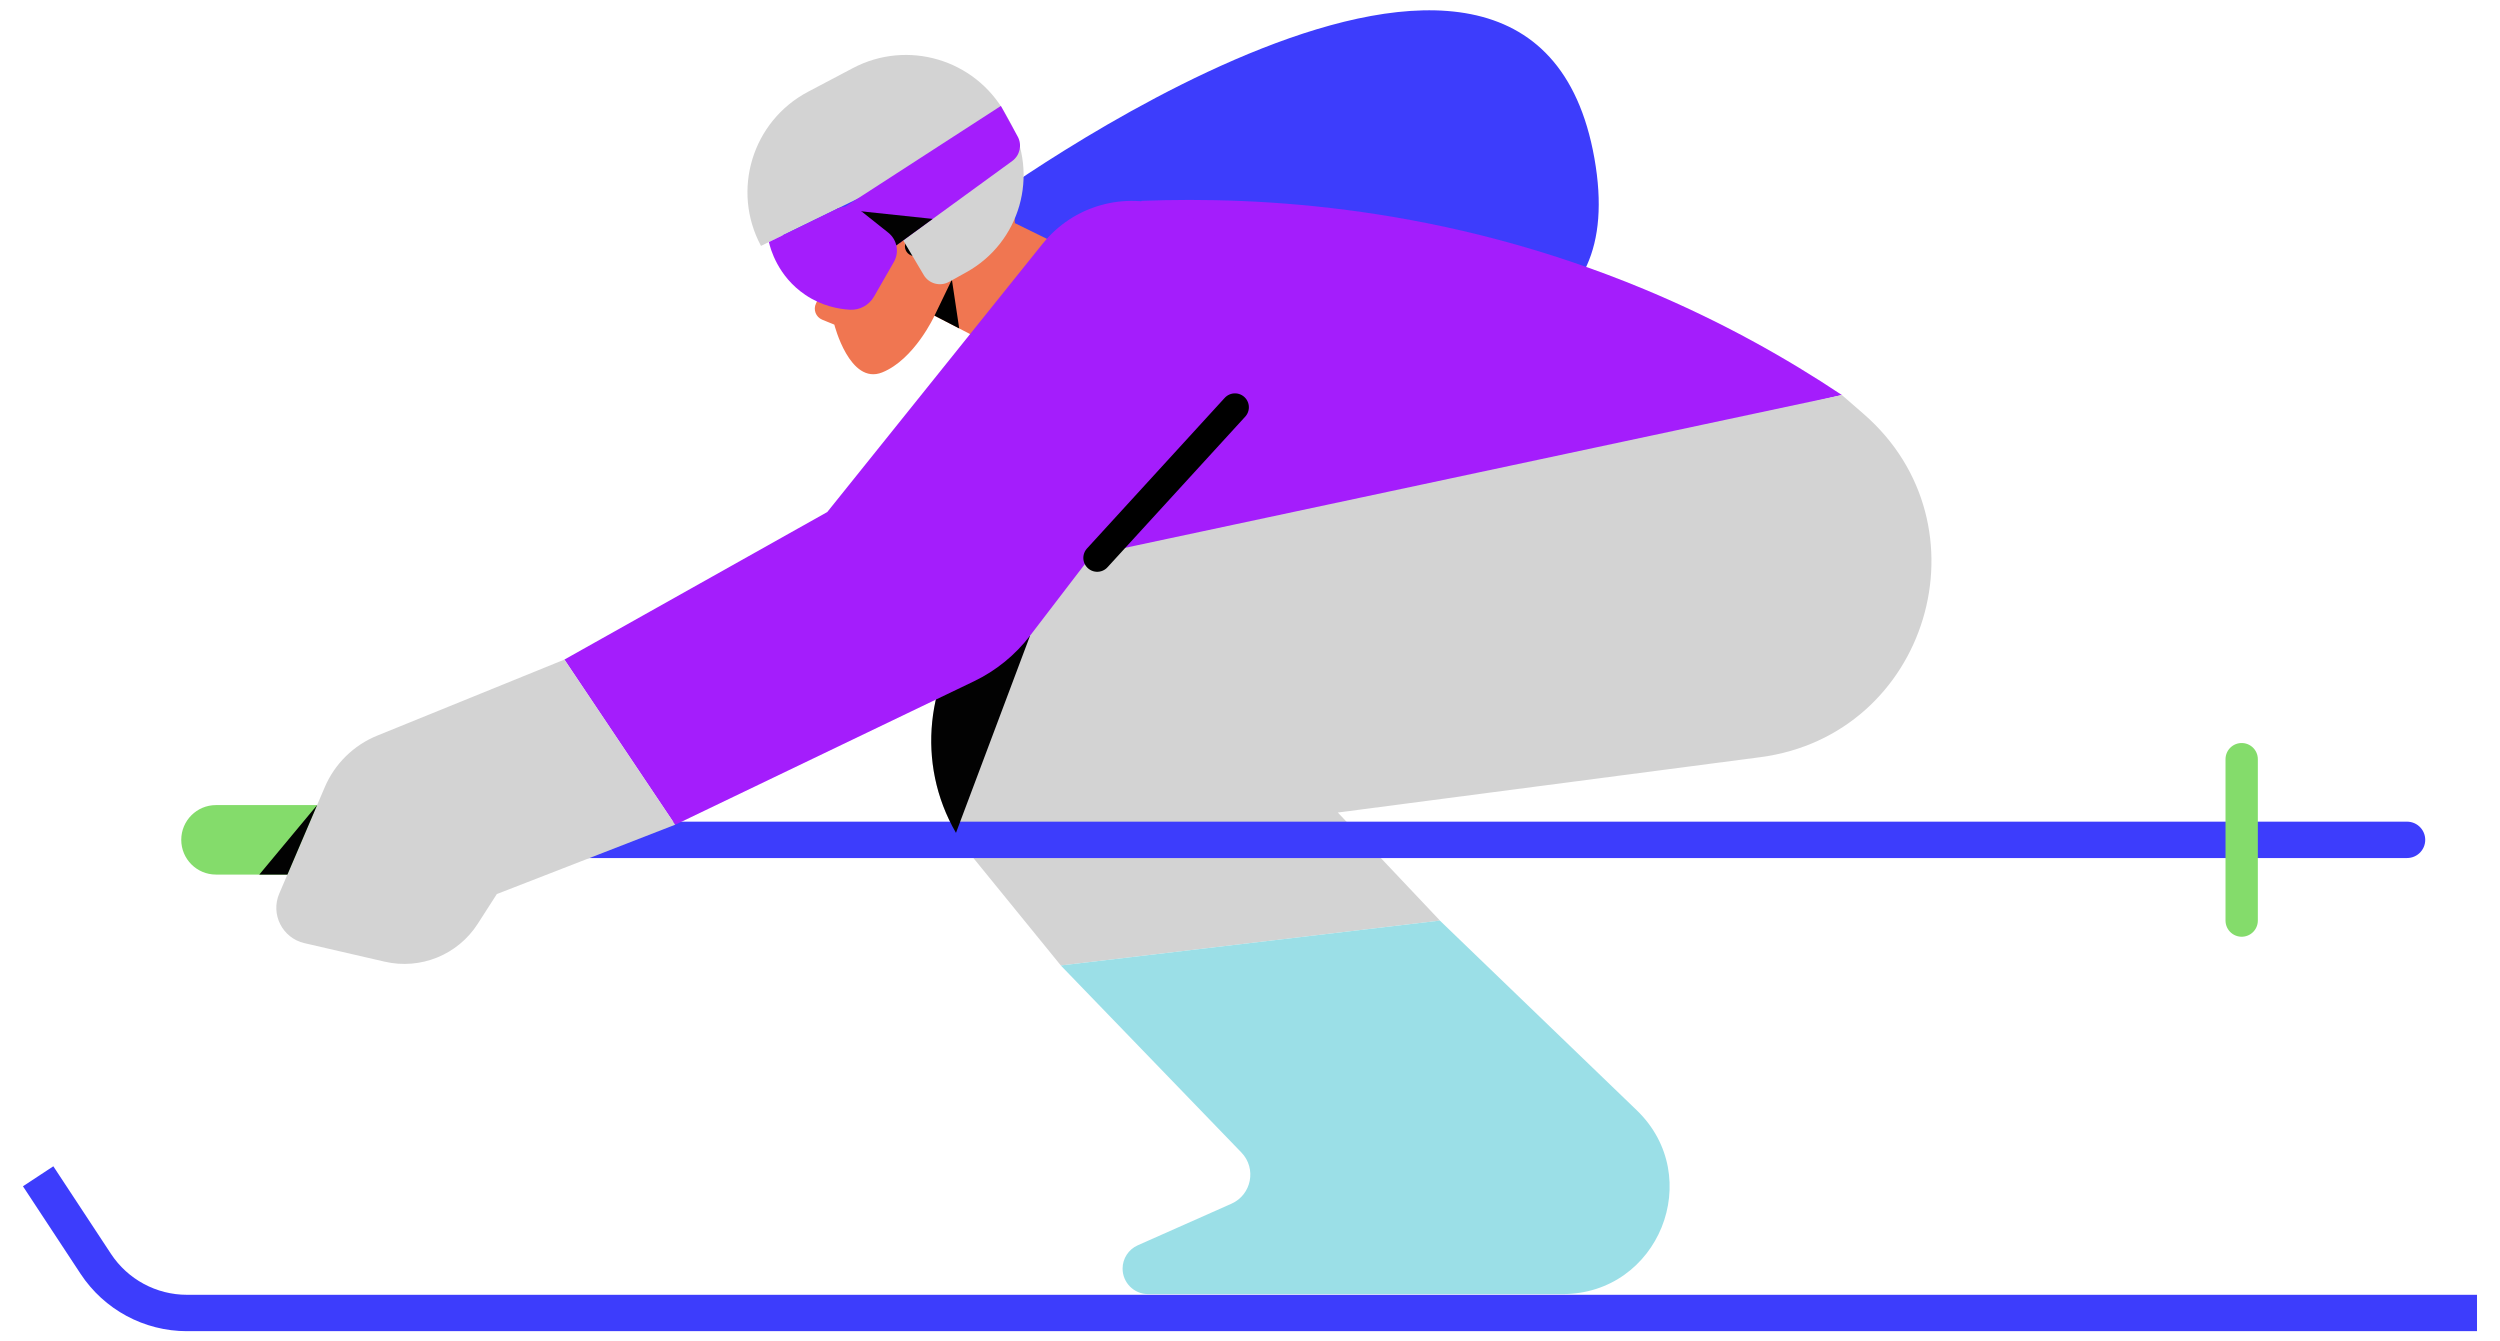
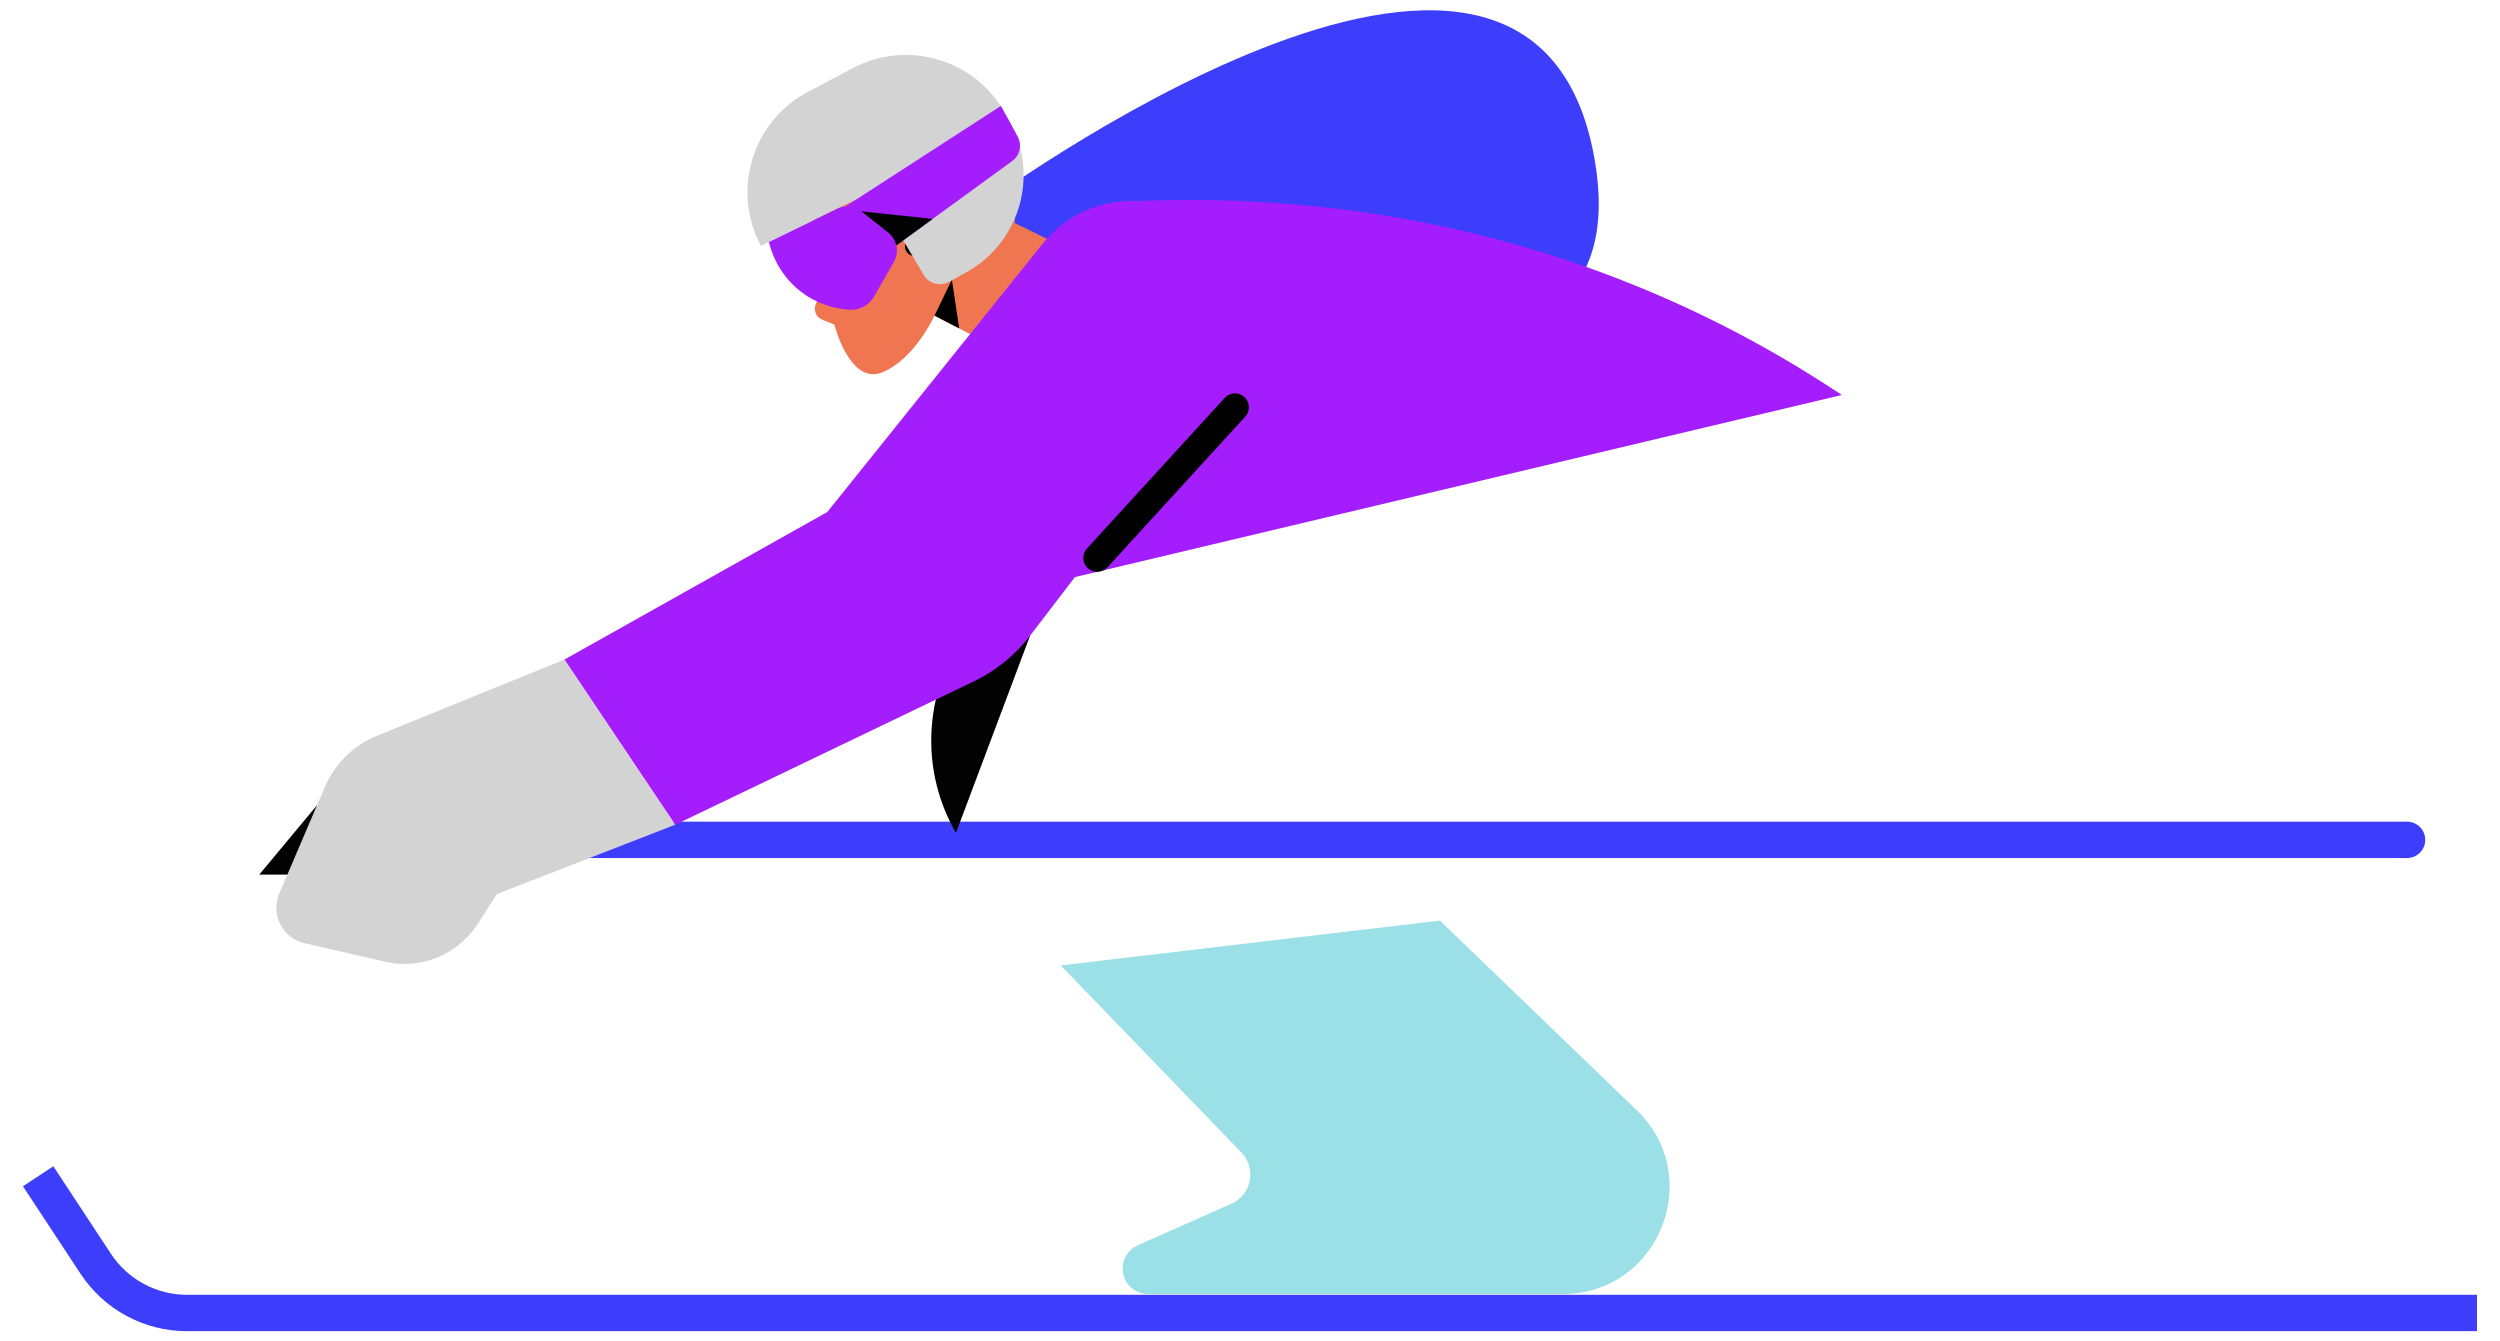
<svg xmlns="http://www.w3.org/2000/svg" width="82" height="44" viewBox="0 0 82 44" fill="none">
  <g clip-path="url(#clip0_72_3105)">
    <path d="M32.056 6.848C32.056 6.848 50.202 -6.625 52.297 5.193C54.392 17.012 32.608 7.773 32.608 7.773L32.056 6.847V6.848Z" fill="#3D3DFC" />
    <path d="M26.678 7.285L27.207 9.057L26.766 9.951C26.665 10.155 26.759 10.4 26.969 10.486L27.366 10.648C27.366 10.648 27.871 12.641 28.934 12.216C29.995 11.79 30.652 10.354 30.652 10.354L33.112 11.625C34.062 12.115 35.229 11.76 35.745 10.823C36.287 9.837 35.896 8.6 34.886 8.104L33.287 7.318C33.287 7.318 33.328 2.908 29.561 4.414C26.341 5.7 26.677 7.285 26.677 7.285H26.678Z" fill="#F07651" />
    <path d="M30.652 10.354L31.222 9.171L31.462 10.773L30.652 10.354Z" fill="black" />
-     <path d="M29.197 7.834C30.44 6.918 30.939 5.485 30.311 4.632C29.683 3.779 28.166 3.831 26.922 4.747C25.679 5.663 25.18 7.096 25.809 7.949C26.437 8.801 27.954 8.75 29.197 7.834Z" fill="#3D3DFC" />
    <path d="M33.1 5.615C33.225 4.628 32.294 3.696 31.021 3.535C29.748 3.373 28.614 4.042 28.488 5.029C28.363 6.017 29.294 6.948 30.567 7.11C31.84 7.272 32.974 6.603 33.1 5.615Z" fill="#3D3DFC" />
    <path d="M30.878 9.209L28.886 8.714L29.362 6.726C29.489 6.196 30.038 5.877 30.588 6.013C31.137 6.15 31.481 6.692 31.354 7.222L30.878 9.209Z" fill="#F07651" />
    <g style="mix-blend-mode:soft-light">
      <path d="M30.189 8.356C30.12 8.4 30.033 8.417 29.944 8.397C29.768 8.359 29.652 8.19 29.688 8.019C29.768 7.63 29.875 7.243 30.006 6.868C30.063 6.705 30.249 6.62 30.418 6.68C30.588 6.739 30.681 6.921 30.622 7.085C30.5 7.434 30.401 7.794 30.327 8.157C30.31 8.242 30.258 8.311 30.189 8.355V8.356Z" fill="black" />
    </g>
    <path d="M37.44 6.588C41.371 6.437 47.383 6.764 53.933 9.487C56.469 10.542 58.625 11.764 60.411 12.955C51.625 15.042 42.837 17.128 34.05 19.215L37.44 6.588Z" fill="#A41DFC" />
-     <path d="M60.412 12.956L61.123 13.574C65.322 17.218 63.249 24.114 57.735 24.836L43.881 26.651L47.231 30.195L34.795 31.667L31.923 28.138C29.036 24.591 30.92 19.244 35.394 18.291L60.412 12.956Z" fill="#D3D3D3" />
    <path d="M34.793 31.667L40.718 37.802C41.221 38.324 41.053 39.188 40.391 39.482L37.318 40.846C37.016 40.98 36.821 41.279 36.821 41.61C36.821 42.071 37.194 42.446 37.657 42.446H51.251C54.406 42.446 55.956 38.605 53.684 36.415L47.228 30.195L34.792 31.667H34.793Z" fill="#9BDFE7" />
    <path d="M15.289 27.547H78.951" stroke="#3D3DFC" stroke-width="1.193" stroke-miterlimit="10" stroke-linecap="round" />
-     <path d="M73.527 24.901V30.195" stroke="#84DC6B" stroke-width="1.06" stroke-miterlimit="10" stroke-linecap="round" />
    <path d="M33.786 20.85L31.983 20.332C30.398 22.228 30.026 25.02 31.356 27.318L33.786 20.85Z" fill="#020202" />
    <path d="M34.203 7.988L27.134 16.795L18.512 21.634L22.145 27.053L31.945 22.347C32.668 22 33.299 21.487 33.786 20.85L40.095 12.609C41.635 10.598 40.775 7.67 38.394 6.812C36.889 6.268 35.204 6.742 34.203 7.99V7.988Z" fill="#A41DFC" />
    <path d="M24.961 8.065L28.664 6.259L30.299 9.021C30.468 9.307 30.835 9.406 31.126 9.246L31.699 8.928C33.462 7.951 34.095 5.728 33.111 3.971L32.964 3.707C31.976 1.943 29.762 1.29 27.974 2.234L26.502 3.011C24.675 3.976 23.983 6.245 24.96 8.065H24.961Z" fill="#D3D3D3" />
    <path d="M27.727 6.775L32.828 3.475L33.38 4.478C33.531 4.752 33.454 5.097 33.201 5.281L29.399 8.049L27.728 6.775H27.727Z" fill="#A41DFC" />
    <path d="M27.46 6.848L30.592 7.18L29.399 8.05L27.46 6.848Z" fill="#020202" />
    <path d="M25.22 7.939C25.267 8.145 25.507 9.062 26.418 9.674C26.946 10.03 27.484 10.136 27.878 10.159C28.201 10.178 28.506 10.008 28.668 9.728C28.885 9.349 29.102 8.972 29.319 8.593C29.505 8.271 29.425 7.863 29.135 7.631L28.258 6.934C28.031 6.753 27.721 6.72 27.462 6.846L25.221 7.939H25.22Z" fill="#A41DFC" />
-     <path d="M7.084 26.407C6.455 26.407 5.945 26.917 5.945 27.547C5.945 28.176 6.455 28.686 7.084 28.686H14.151C14.78 28.686 15.291 28.176 15.291 27.547C15.291 26.917 14.78 26.407 14.151 26.407H7.084Z" fill="#84DC6B" />
    <path d="M18.512 21.634L12.374 24.128C11.6 24.442 10.981 25.05 10.653 25.818L9.159 29.311C8.869 29.99 9.263 30.768 9.984 30.935L12.618 31.543C13.793 31.815 15.014 31.32 15.667 30.305L16.296 29.325L22.145 27.051L18.512 21.633V21.634Z" fill="#D3D3D3" />
    <path d="M10.401 26.407L8.505 28.686H9.427L10.401 26.407Z" fill="#020202" />
    <path d="M35.989 18.299L40.507 13.358" stroke="black" stroke-width="0.912" stroke-miterlimit="10" stroke-linecap="round" />
    <path d="M81.246 43.066H6.133C4.928 43.066 3.805 42.461 3.142 41.455L1.251 38.582" stroke="#3D3DFC" stroke-width="1.193" stroke-miterlimit="10" />
  </g>
  <defs>
    <clipPath id="clip0_72_3105">
      <rect width="80.492" height="43.325" fill="white" transform="translate(0.754 0.337)" />
    </clipPath>
  </defs>
</svg>